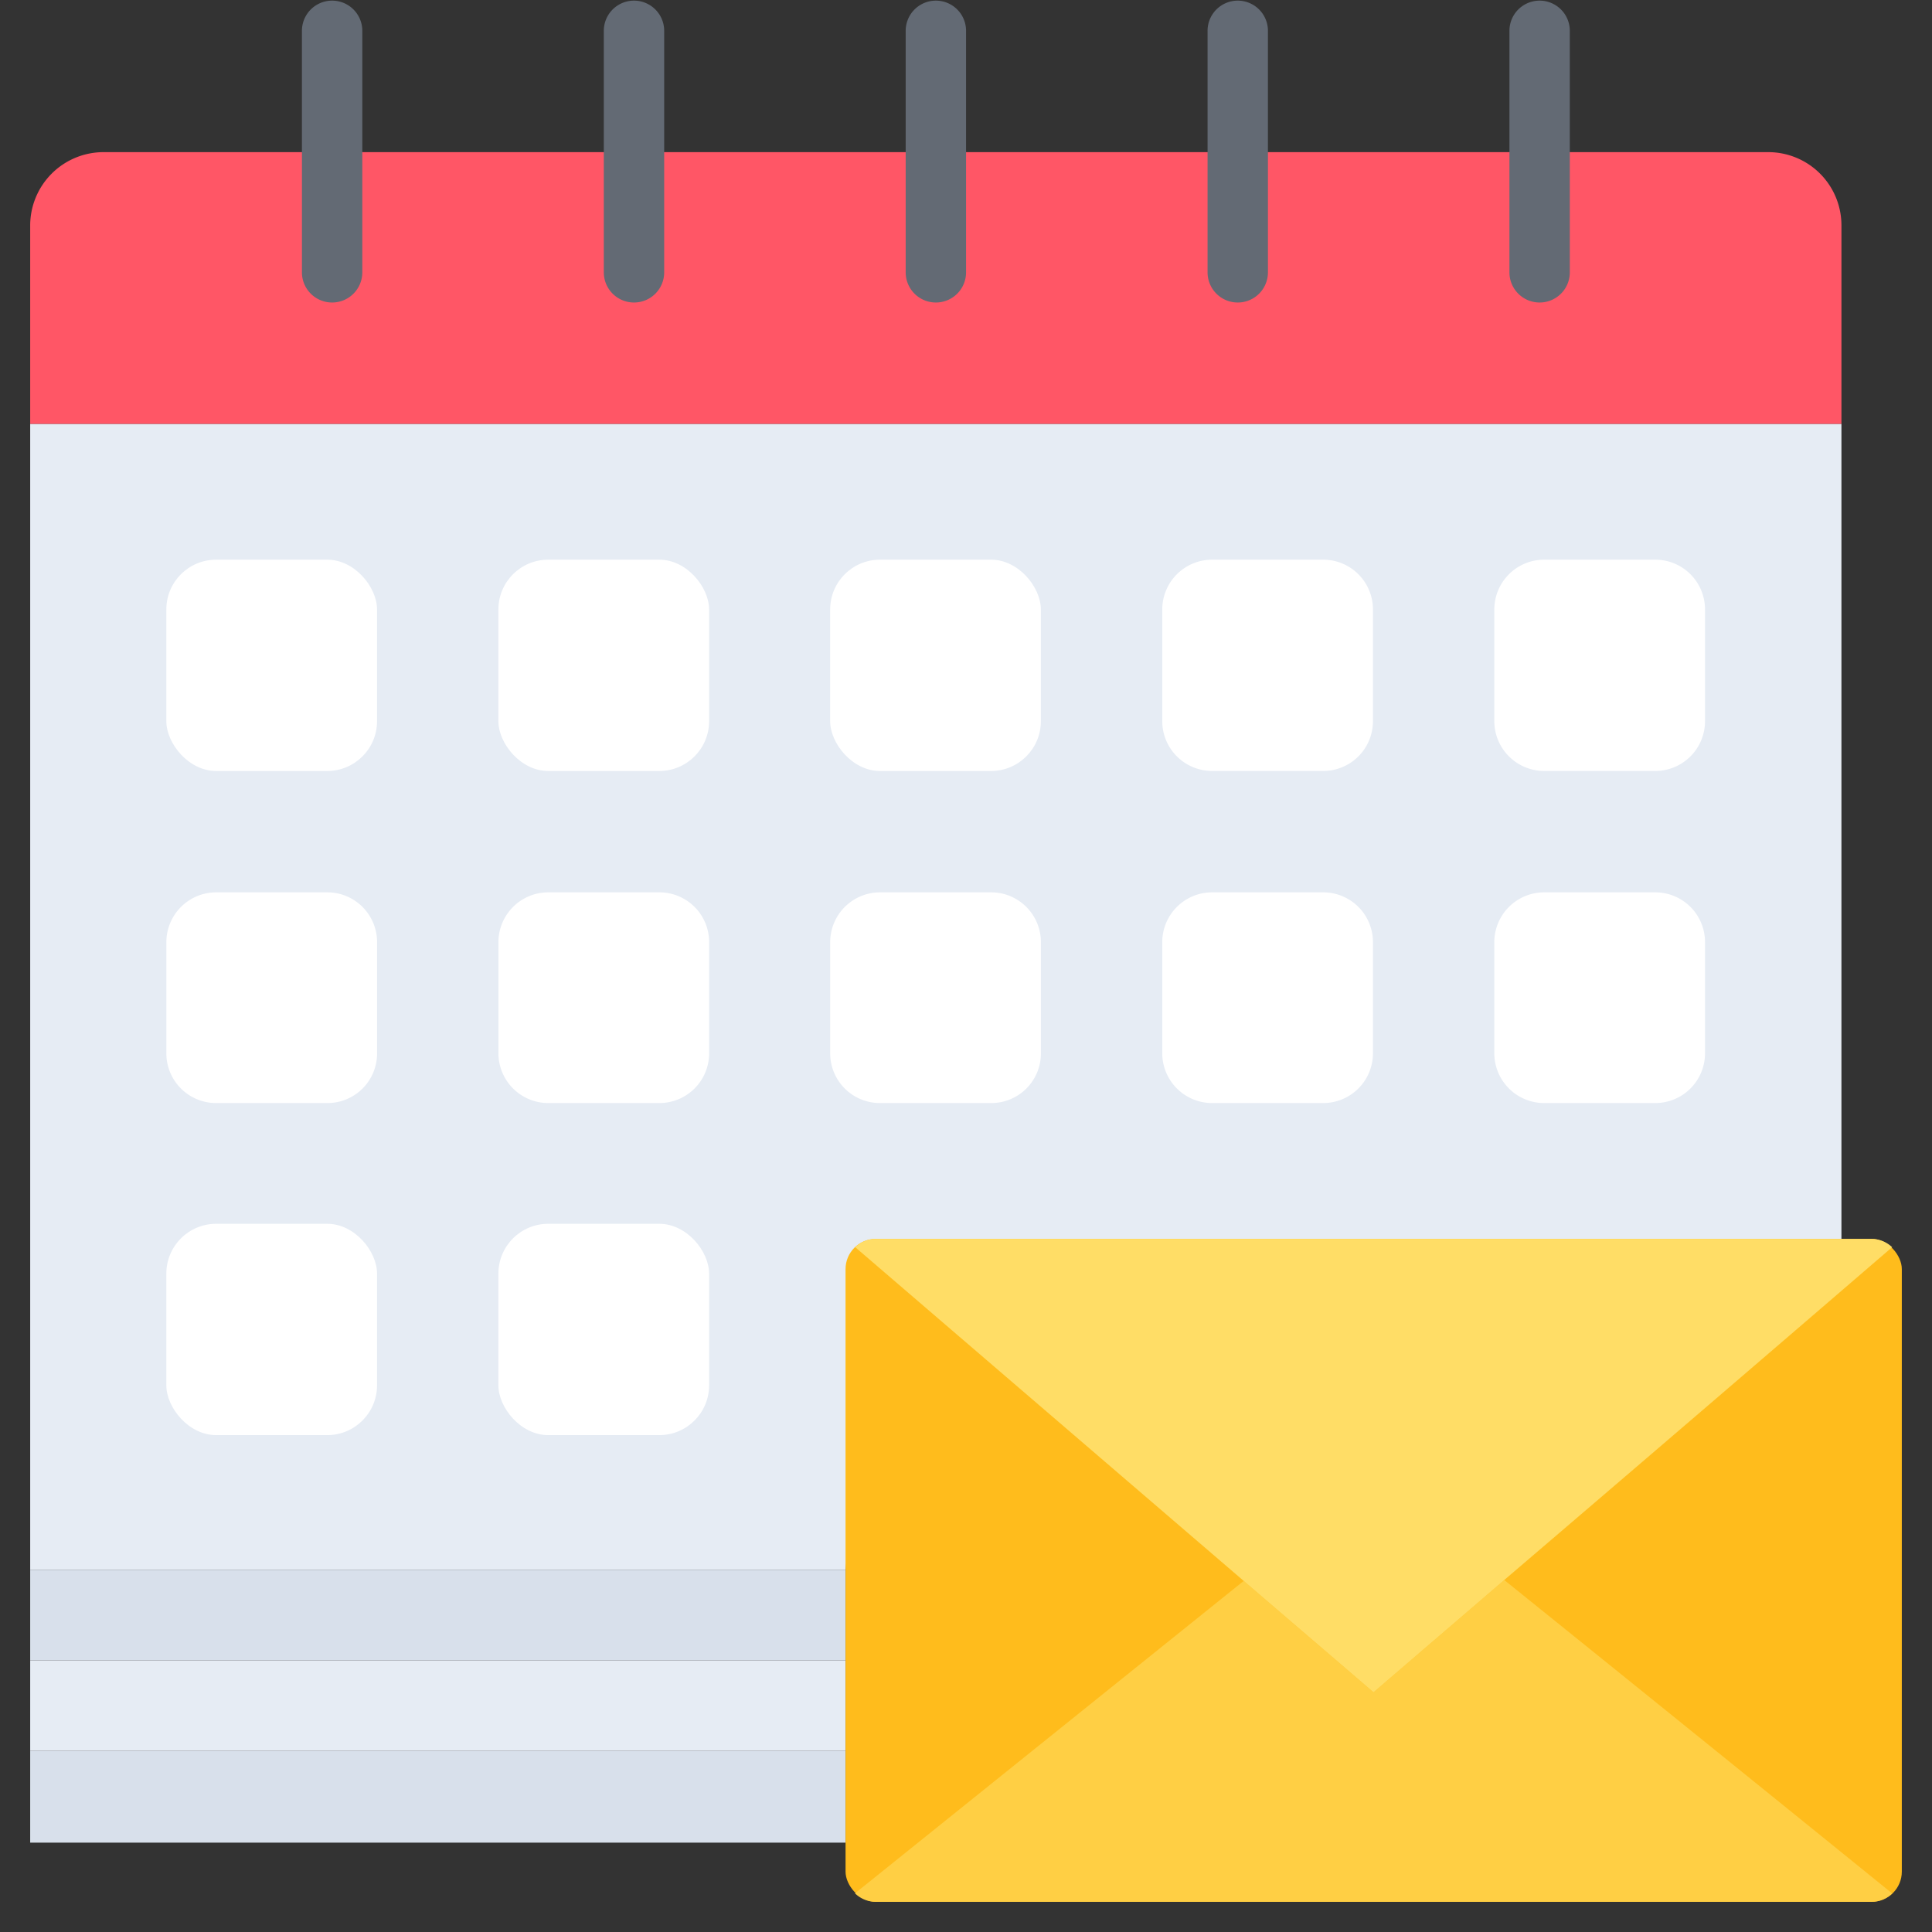
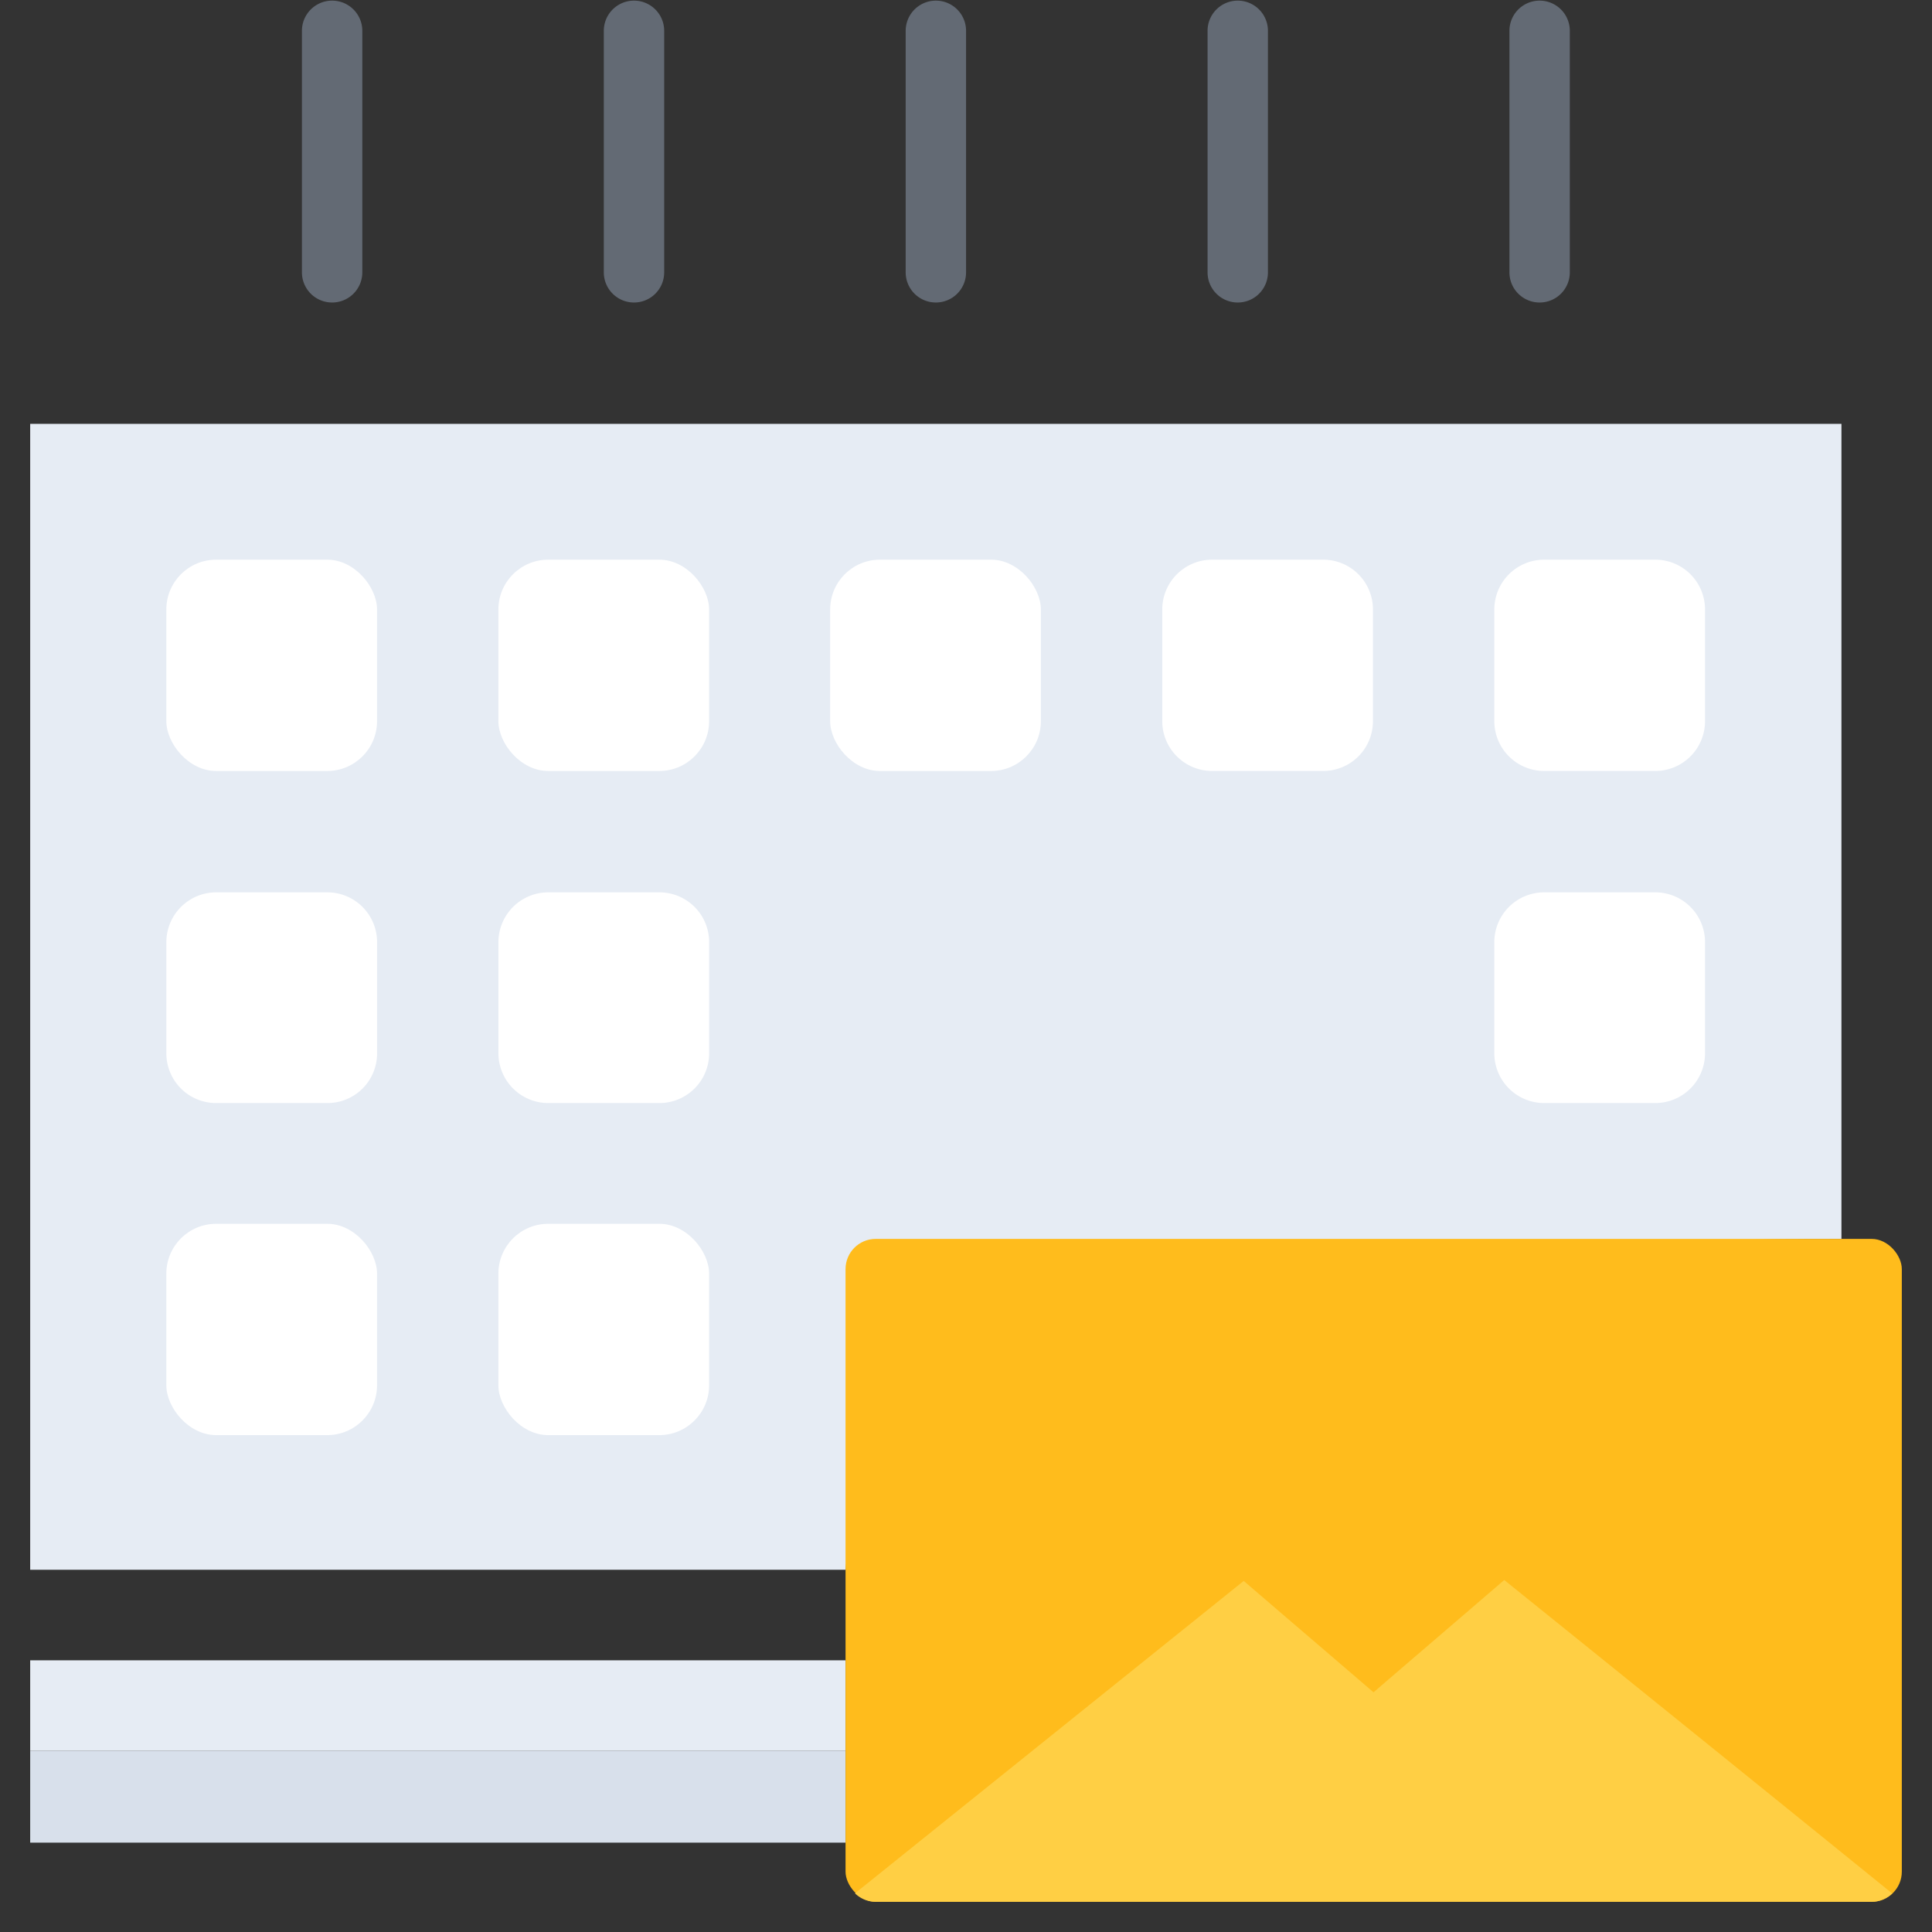
<svg xmlns="http://www.w3.org/2000/svg" id="icons" height="512" viewBox="0 0 64 64" width="512">
  <rect x="0" y="0" width="64" height="64" fill="#333333" stroke="none" />
  <path d="m1 14.04v37.96h27.01l1-9.96c11 0 20.99-1 31.99-1v-27z" fill="#e6ecf4" />
-   <path d="m41 5.04h17.58a2.424 2.424 0 0 1 2.42 2.43v6.57h-60v-6.57a2.431 2.431 0 0 1 2.42-2.43z" fill="#ff5666" />
  <g fill="#fff">
    <rect height="7" rx="1.65" width="6.98" x="16.51" y="18.54" />
    <rect height="7" rx="1.65" width="6.98" x="5.51" y="18.54" />
    <path d="m54.84 29.56h-3.689a1.652 1.652 0 0 0 -1.65 1.65v3.68a1.652 1.652 0 0 0 1.65 1.65h3.689a1.648 1.648 0 0 0 1.641-1.65v-3.68a1.648 1.648 0 0 0 -1.641-1.65z" />
    <path d="m54.84 18.54h-3.689a1.652 1.652 0 0 0 -1.65 1.65v3.699a1.652 1.652 0 0 0 1.65 1.65h3.689a1.648 1.648 0 0 0 1.641-1.65v-3.699a1.648 1.648 0 0 0 -1.641-1.65z" />
    <rect height="7" rx="1.65" width="6.98" x="27.5" y="18.54" />
    <path d="m10.85 29.56h-3.689a1.652 1.652 0 0 0 -1.65 1.65v3.69a1.647 1.647 0 0 0 1.65 1.64h3.689a1.642 1.642 0 0 0 1.641-1.64v-3.69a1.648 1.648 0 0 0 -1.641-1.65z" />
    <path d="m21.85 29.56h-3.689a1.652 1.652 0 0 0 -1.65 1.65v3.68a1.652 1.652 0 0 0 1.65 1.65h3.689a1.648 1.648 0 0 0 1.641-1.65v-3.68a1.648 1.648 0 0 0 -1.641-1.65z" />
    <rect height="7" rx="1.65" width="6.98" x="16.51" y="40.54" />
    <path d="m43.84 18.54h-3.689a1.652 1.652 0 0 0 -1.65 1.65v3.699a1.652 1.652 0 0 0 1.65 1.65h3.689a1.648 1.648 0 0 0 1.641-1.65v-3.699a1.648 1.648 0 0 0 -1.641-1.65z" />
    <rect height="7" rx="1.65" width="6.98" x="5.51" y="40.54" />
-     <path d="m43.84 29.56h-3.689a1.652 1.652 0 0 0 -1.65 1.65v3.68a1.652 1.652 0 0 0 1.65 1.65h3.689a1.648 1.648 0 0 0 1.641-1.65v-3.68a1.648 1.648 0 0 0 -1.641-1.65z" />
-     <path d="m32.84 29.56h-3.689a1.652 1.652 0 0 0 -1.65 1.65v3.69a1.647 1.647 0 0 0 1.65 1.64h3.689a1.642 1.642 0 0 0 1.641-1.64v-3.69a1.648 1.648 0 0 0 -1.641-1.65z" />
  </g>
  <path d="m28.01 58v3.04h-.01-27v-3.04h27z" fill="#d8e0eb" />
-   <path d="m28.01 55v3h-.01-27v-3h27z" fill="#e6ecf4" />
-   <path d="m28.01 52v3h-.01-27v-3h27z" fill="#d8e0eb" />
+   <path d="m28.01 55v3h-.01-27v-3h27" fill="#e6ecf4" />
  <g fill="#636a74">
    <path d="m11.002 10.021a.999.999 0 0 1 -1-1v-8a1 1 0 0 1 2 0v8a.999.999 0 0 1 -1 1z" />
    <path d="m21.002 10.021a.999.999 0 0 1 -1-1v-8a1 1 0 0 1 2 0v8a.999.999 0 0 1 -1 1z" />
    <path d="m31.002 10.021a.999.999 0 0 1 -1-1v-8a1 1 0 1 1 2 0v8a.999.999 0 0 1 -1 1z" />
    <path d="m41.002 10.021a.999.999 0 0 1 -1-1v-8a1 1 0 1 1 2 0v8a.999.999 0 0 1 -1 1z" />
    <path d="m51.002 10.021a.999.999 0 0 1 -1-1v-8a1 1 0 1 1 2 0v8a.999.999 0 0 1 -1 1z" />
  </g>
  <rect fill="#ffbc1c" height="21.96" rx="1" width="34.99" x="28.01" y="41.04" />
  <path d="m49.83 52.34c-1.44 1.24-2.89 2.48-4.33 3.72-1.43-1.23-2.87-2.46-4.3-3.69l-12.878 10.349a.993.993 0 0 0 .688.281h32.99a.992.992 0 0 0 .682-.277q-6.413-5.196-12.852-10.383z" fill="#ffcf44" />
-   <path d="m41.2 52.37c1.43 1.23 2.87 2.46 4.3 3.69 1.44-1.24 2.89-2.48 4.33-3.72q6.439-5.503 12.849-11.025a.991.991 0 0 0 -.679-.275h-32.99a.991.991 0 0 0 -.679.276q6.439 5.531 12.869 11.054z" fill="#fd6" />
</svg>